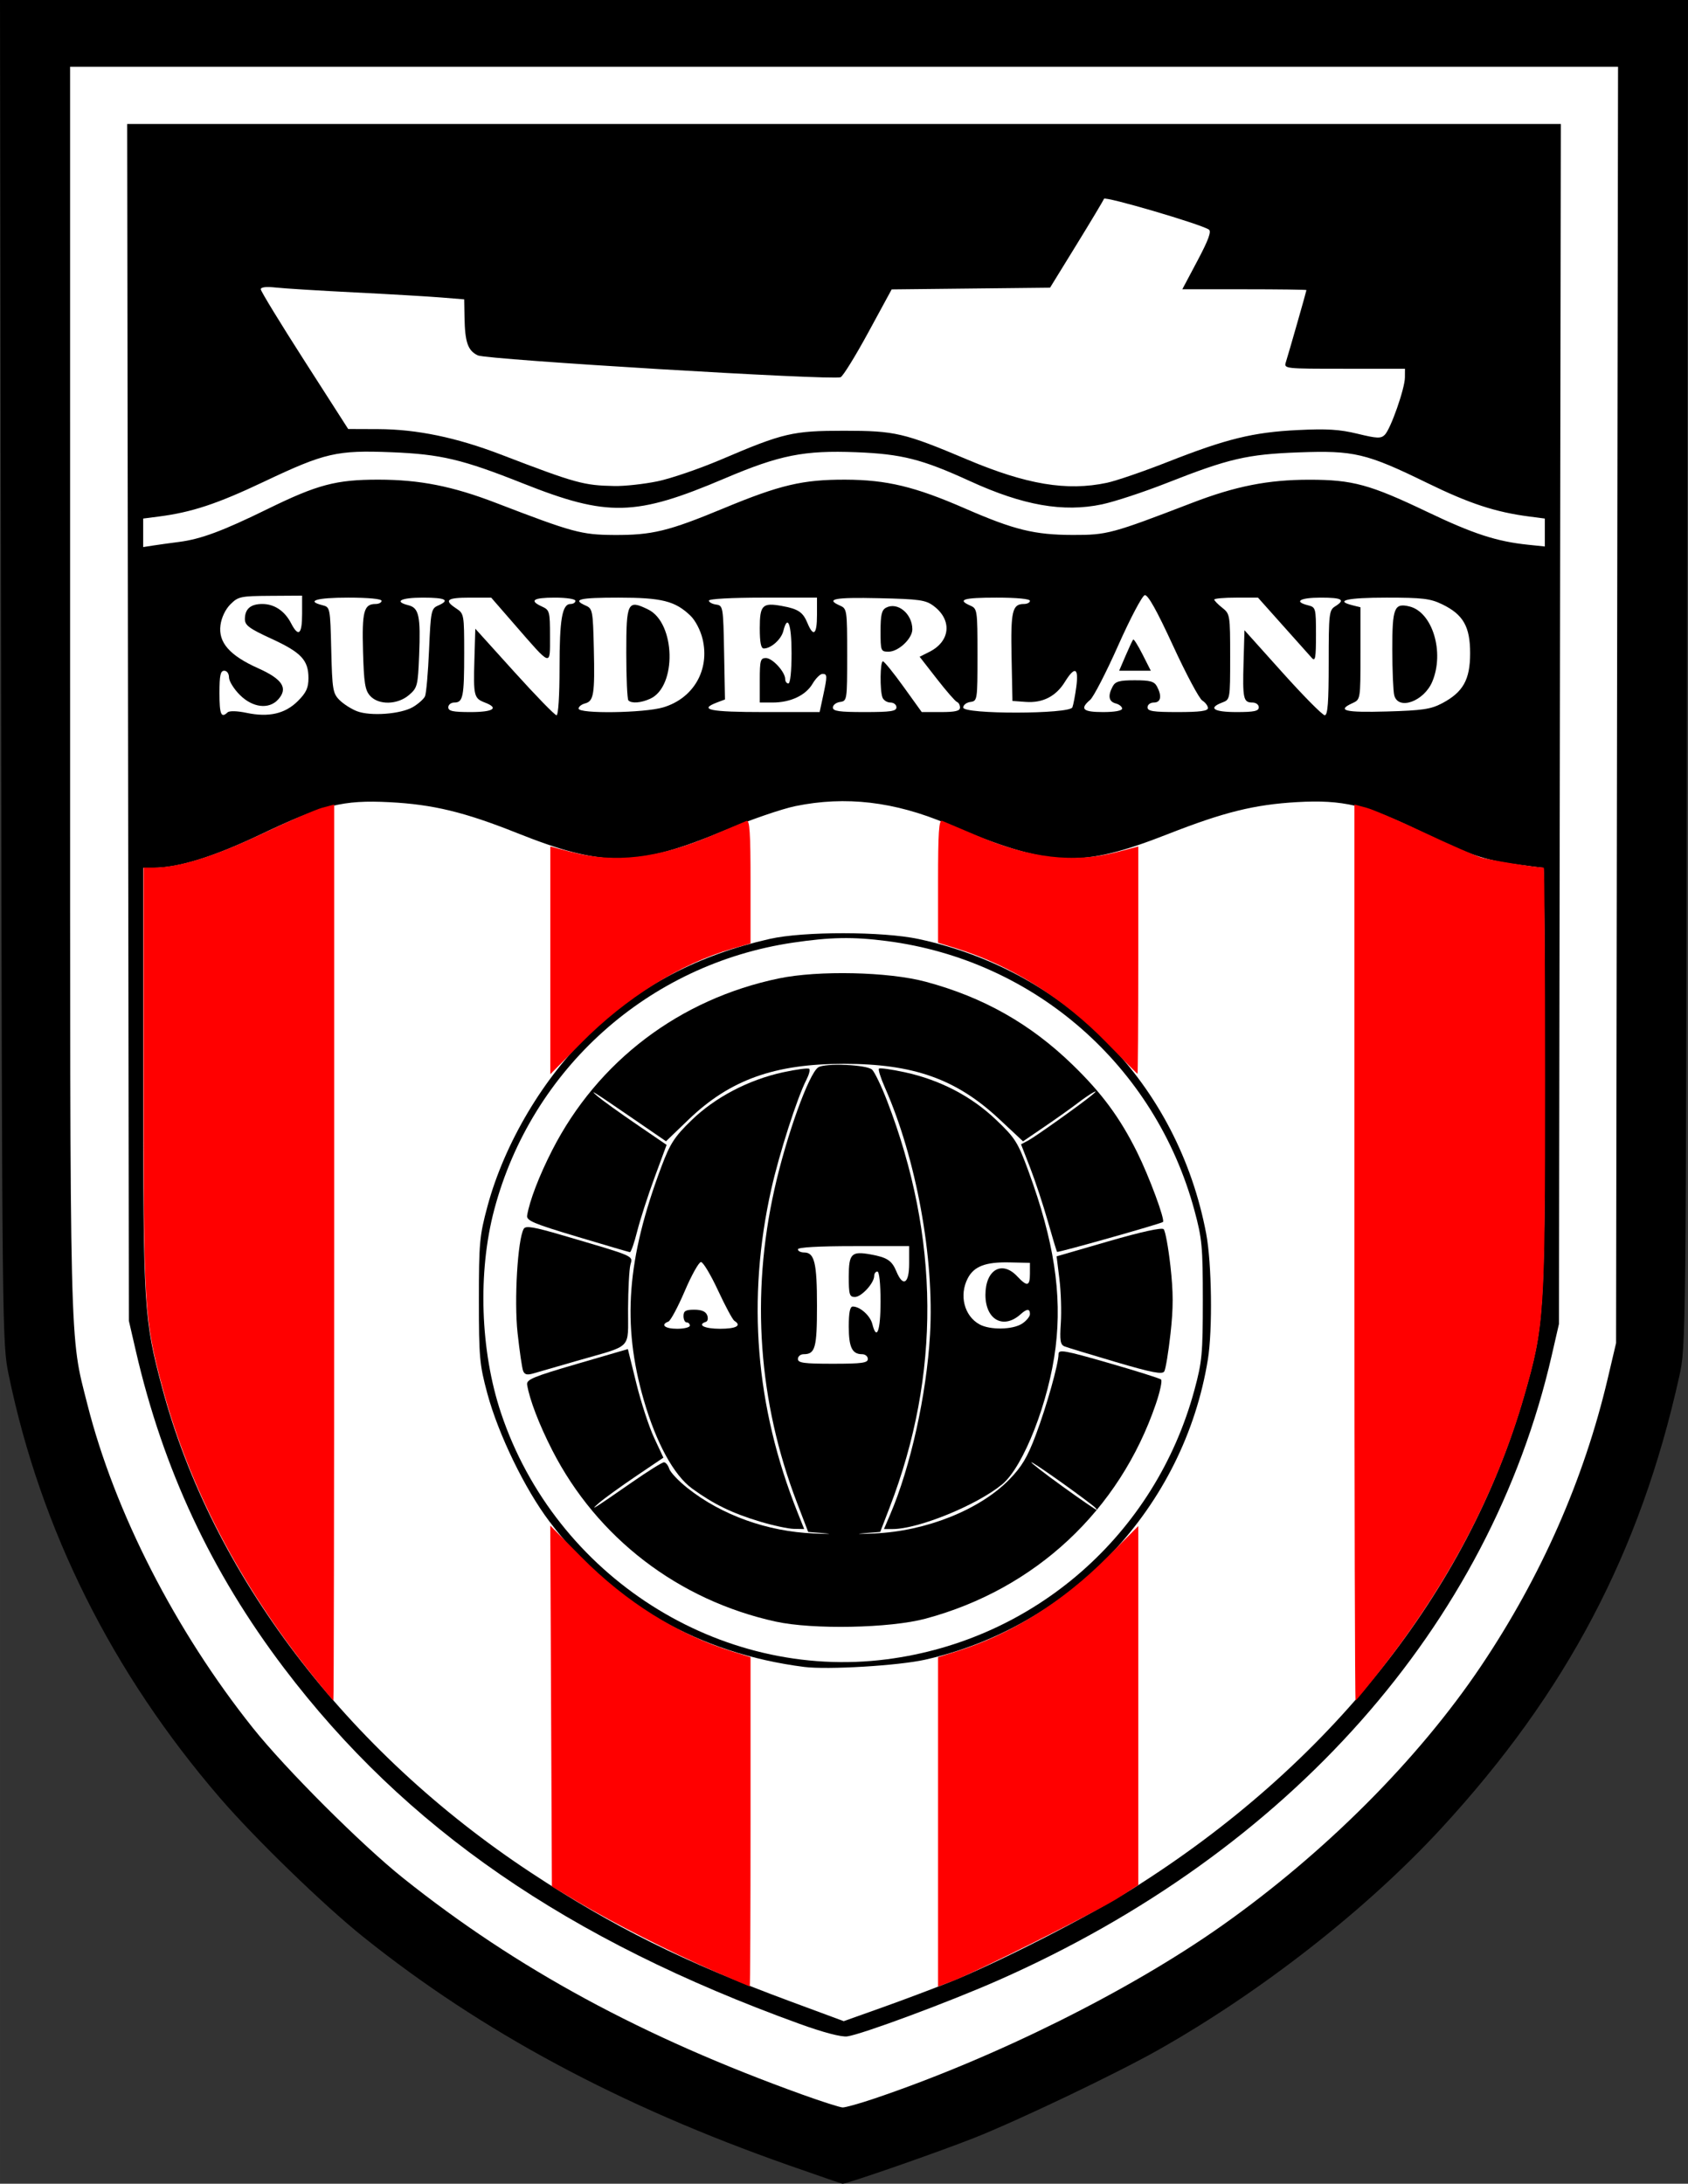
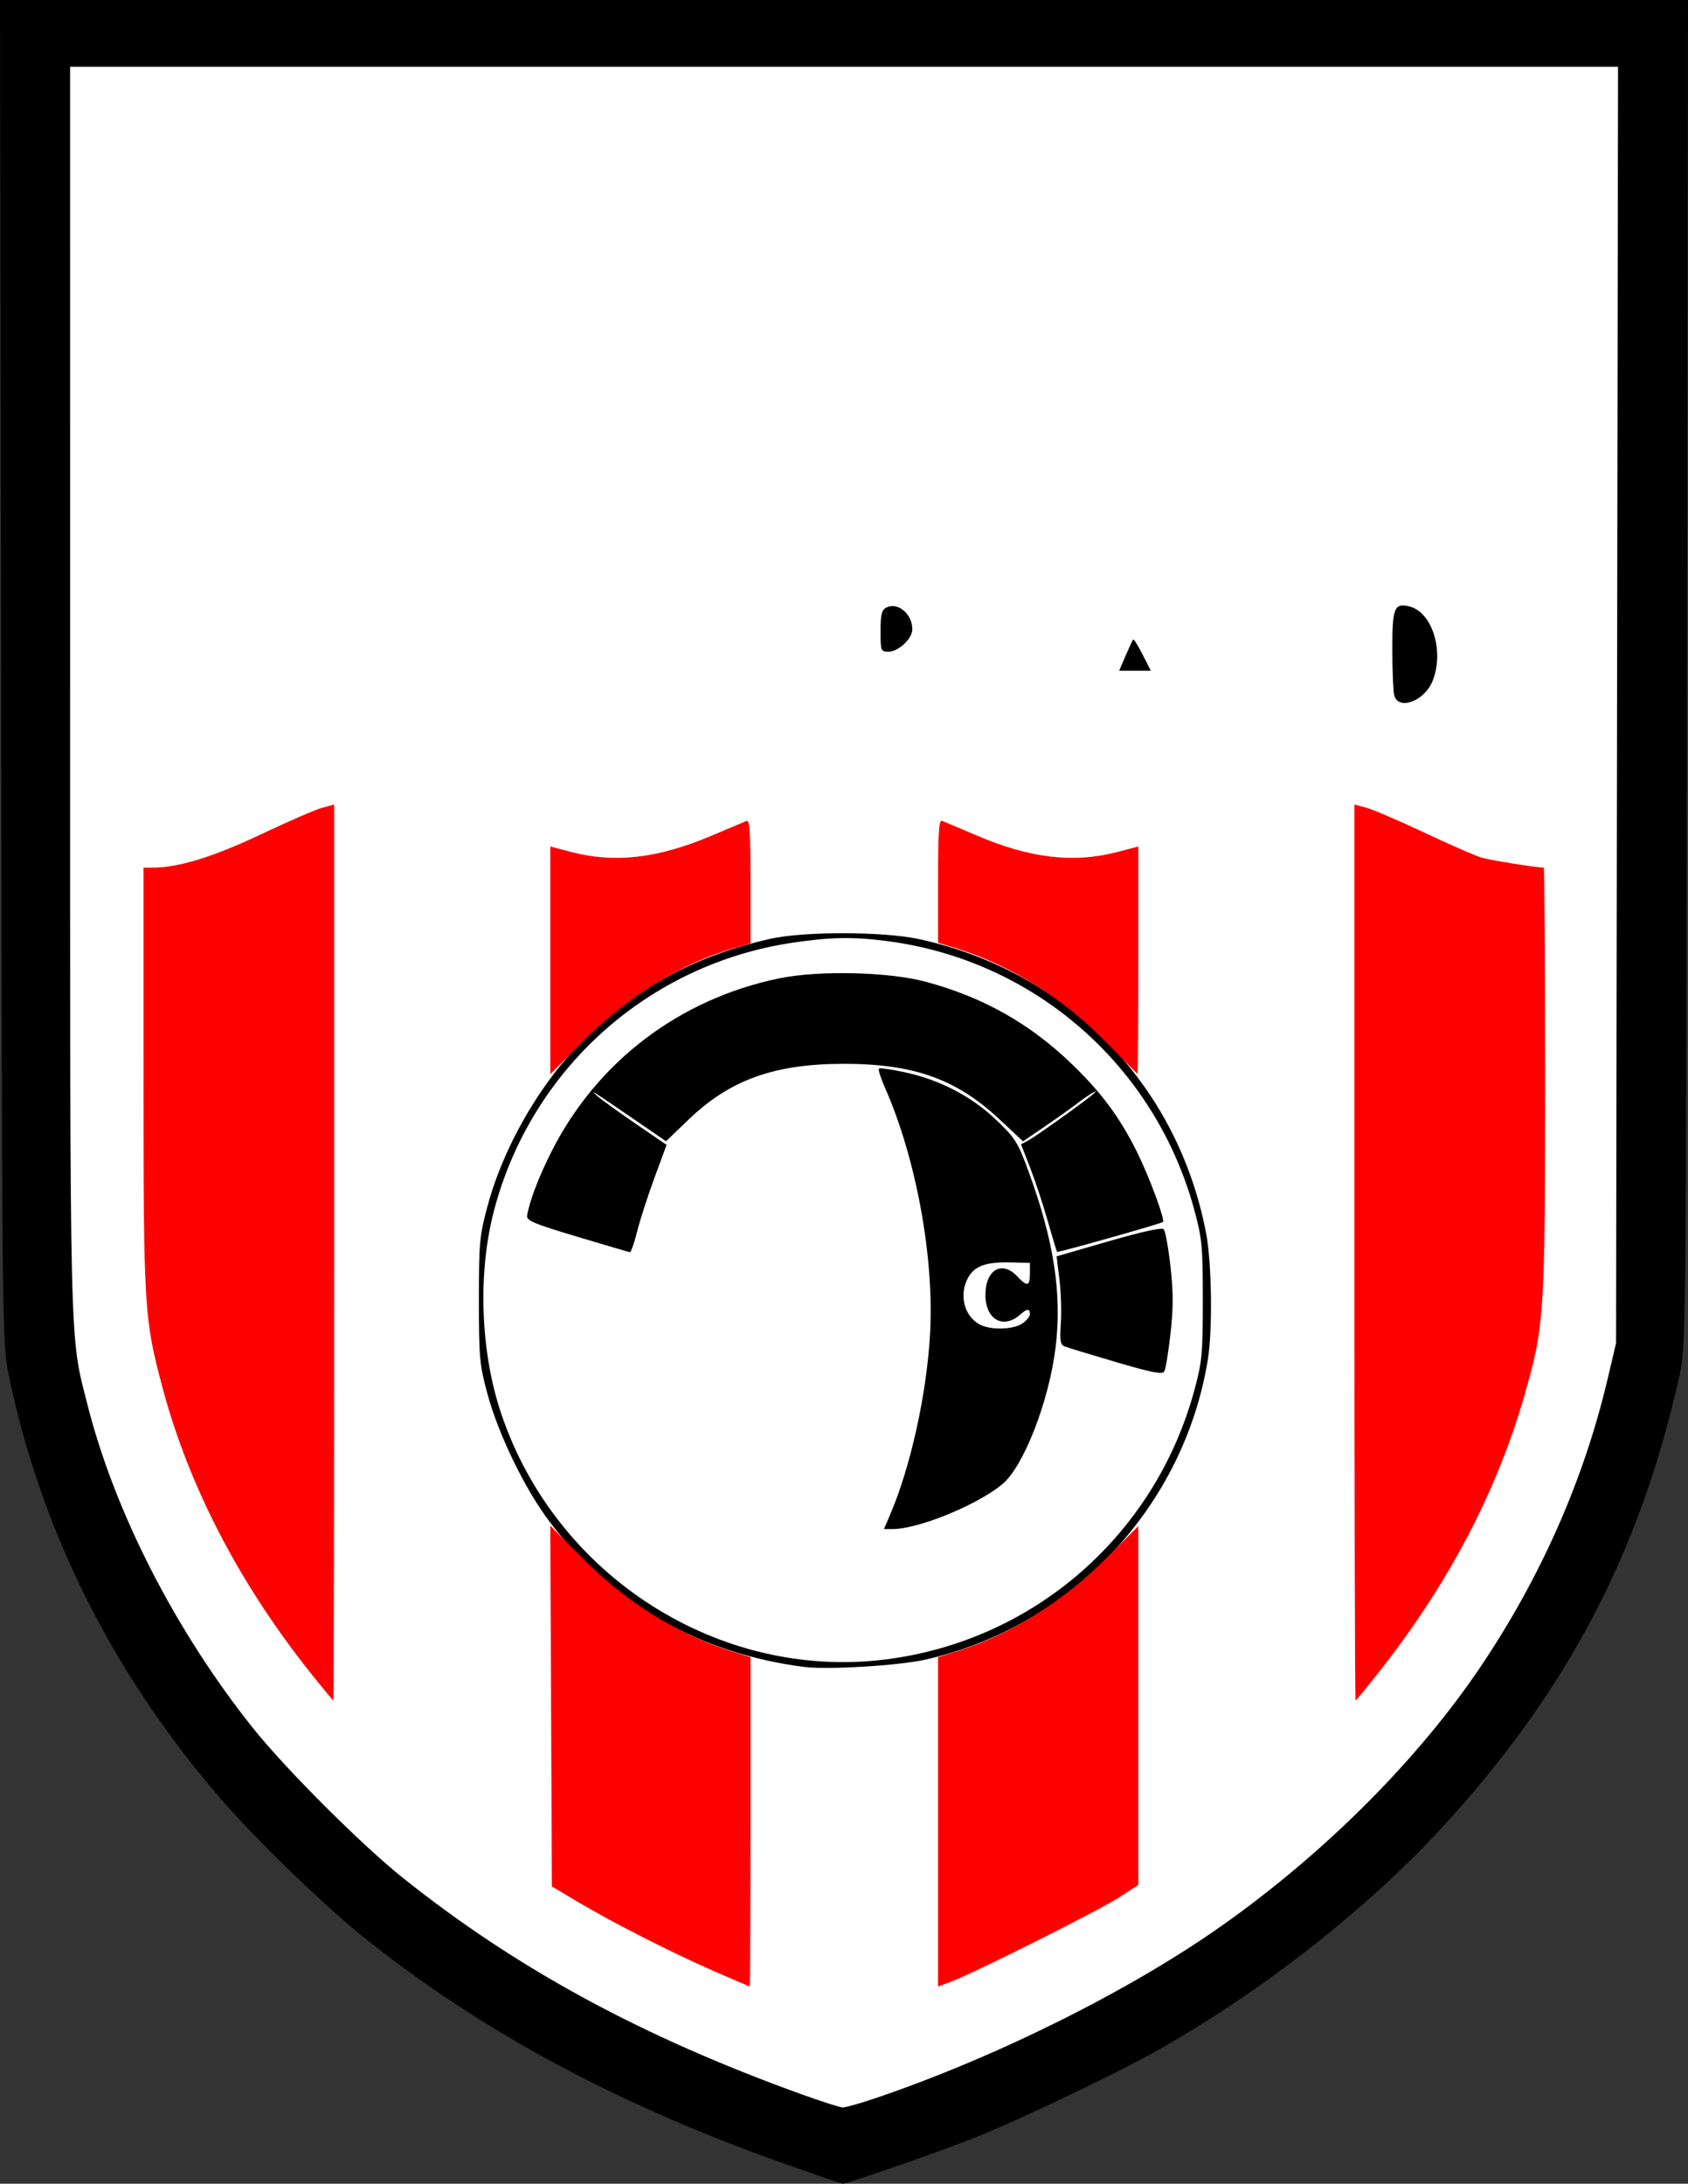
<svg xmlns="http://www.w3.org/2000/svg" xmlns:ns1="http://sodipodi.sourceforge.net/DTD/sodipodi-0.dtd" xmlns:ns2="http://www.inkscape.org/namespaces/inkscape" id="svg4617" ns1:version="0.32" ns2:version="0.46dev+devel" width="278.052" height="359.645" viewBox="0 0 531.098 686.948" version="1.0" ns1:docname="Bigcrestold2.svg" ns2:output_extension="org.inkscape.output.svg.inkscape" ns2:export-filename="C:\Users\dan\Documents\Bigcrestold2.png" ns2:export-xdpi="90" ns2:export-ydpi="90">
  <rect x="0" y="0" width="531.098" height="686.948" fill="#333333" stroke="none" />
  <defs id="defs4620">
    <ns2:perspective ns1:type="inkscape:persp3d" ns2:vp_x="-50 : 600 : 1" ns2:vp_y="0 : 1000 : 0" ns2:vp_z="700 : 600 : 1" ns2:persp3d-origin="300 : 400 : 1" id="perspective11" />
    <ns2:perspective ns1:type="inkscape:persp3d" ns2:vp_x="-50 : 600 : 1" ns2:vp_y="0 : 1000 : 0" ns2:vp_z="700 : 600 : 1" ns2:persp3d-origin="300 : 400 : 1" id="perspective10" />
    <ns2:perspective ns1:type="inkscape:persp3d" ns2:vp_x="-50 : 600 : 1" ns2:vp_y="0 : 1000 : 0" ns2:vp_z="700 : 600 : 1" ns2:persp3d-origin="300 : 400 : 1" id="perspective9" />
    <ns2:perspective ns1:type="inkscape:persp3d" ns2:vp_x="-50 : 600 : 1" ns2:vp_y="0 : 1000 : 0" ns2:vp_z="700 : 600 : 1" ns2:persp3d-origin="300 : 400 : 1" id="perspective4624" />
  </defs>
  <ns1:namedview ns2:window-height="1003" ns2:window-width="1680" ns2:pageshadow="2" ns2:pageopacity="0.0" guidetolerance="10.0" gridtolerance="10.0" objecttolerance="10.0" borderopacity="1.0" bordercolor="#666666" pagecolor="#ffffff" id="base" showgrid="false" ns2:zoom="1.6839347" ns2:cx="388" ns2:cy="202.87909" ns2:window-x="-4" ns2:window-y="-4" ns2:current-layer="svg4617" />
  <path style="fill:#000000" d="M 248.049,681.095 C 194.891,662.412 151.627,639.196 114.353,609.352 C 101.835,599.329 80.223,578.368 69.141,565.5 C 35.248,526.148 12.786,481.163 2.74,432.518 C 0.694,422.606 0.668,420.275 0.336,211.25 L 0,0 L 265.549,0 L 531.098,0 L 530.775,211.75 C 530.453,422.814 530.445,423.531 528.345,433 C 516.071,488.345 492.835,532.455 453.458,575.162 C 429.961,600.647 396.903,626.52 364.38,644.881 C 351.237,652.301 320.575,666.953 306.549,672.515 C 295.392,676.94 266.3,687.066 265.087,686.947 C 264.791,686.918 257.124,684.285 248.049,681.095 z" id="path2519" />
  <path style="fill:#ffffff" d="M 275.119,660.145 C 313.207,647.271 355.472,626.237 384.549,605.687 C 416.943,582.793 446.287,553.396 465.962,524.128 C 484.884,495.979 498.376,465.37 505.845,433.644 L 508.468,422.5 L 508.778,221.75 L 509.087,21 L 265.568,21 L 22.049,21 L 22.055,216.75 C 22.062,429.019 21.829,419.433 27.518,441.878 C 36.087,475.682 55.184,513.002 79.542,543.542 C 89.841,556.457 113.763,580.355 126.842,590.797 C 162.645,619.382 202.151,640.797 252.549,658.939 C 258.599,661.117 264.252,662.922 265.112,662.949 C 265.971,662.977 270.474,661.715 275.119,660.145 z" id="path2517" />
-   <path style="fill:#000000" d="M 251.549,636.649 C 178.441,610.186 127.481,575.03 89.388,524.778 C 66.441,494.506 51.318,462.156 42.742,425 L 40.549,415.5 L 40.282,227.25 L 40.014,39 L 265.549,39 L 491.085,39 L 490.79,227.75 L 490.495,416.5 L 488.221,426.4 C 468.702,511.381 405.66,582.53 314.058,622.96 C 298.679,629.749 271.035,640.012 266.551,640.599 C 264.685,640.844 259.011,639.349 251.549,636.649 z" id="path2515" />
  <path style="fill:#ffffff" d="M 299.049,623.414 C 314.03,617.398 342.364,602.932 356.253,594.208 C 418.366,555.193 461.852,500.484 479.508,439.143 C 485.815,417.233 486.049,413.662 486.049,339.622 C 486.049,302.98 485.857,273 485.622,273 C 485.386,273 481.674,272.529 477.372,271.953 C 466.935,270.556 462.039,268.87 446.638,261.374 C 430.043,253.297 422.421,251.506 408.12,252.324 C 394.698,253.092 385.092,255.466 367.549,262.348 C 339.748,273.255 330.346,272.826 298.049,259.179 C 281.393,252.141 266.041,250.343 250.257,253.582 C 246.018,254.452 236.098,257.858 228.214,261.152 C 200.343,272.794 189.938,272.927 162.523,261.99 C 146.133,255.451 136.192,253.053 122.549,252.35 C 107.901,251.594 101.599,253.169 82.07,262.467 C 67.054,269.615 56.136,273 48.091,273 L 45.049,273 L 45.055,339.25 C 45.062,411.678 45.264,414.967 51.03,436.582 C 66.669,495.204 108.954,550.785 167.049,589.084 C 192.891,606.119 215.21,617.201 248.507,629.529 L 265.464,635.807 L 277.507,631.518 C 284.13,629.159 293.824,625.512 299.049,623.414 z" id="path2513" />
  <path style="fill:#000000" d="M 253.049,524.377 C 220.011,520.169 192.328,504.363 172.829,478.574 C 165.131,468.393 156.794,451.204 153.338,438.388 C 150.879,429.268 150.672,426.985 150.672,409 C 150.672,390.97 150.875,388.746 153.364,379.5 C 158.725,359.592 171.168,338.677 185.944,324.738 C 201.707,309.869 219.813,300.412 242.212,295.352 C 252.835,292.951 277.791,292.977 289.049,295.4 C 335.772,305.454 370.599,341.131 379.501,388.06 C 381.264,397.355 381.546,418.345 380.033,427.668 C 372.498,474.092 337.017,511.745 291.049,522.099 C 282.728,523.973 260.391,525.312 253.049,524.377 z" id="path2511" />
  <path style="fill:#ffffff" d="M 279.049,521.968 C 325.536,515.955 363.494,482.727 375.797,437.277 C 378.212,428.358 378.444,425.877 378.444,409 C 378.444,392.123 378.212,389.642 375.797,380.723 C 363.494,335.273 325.536,302.045 279.049,296.032 C 268.406,294.655 261.307,294.777 249.431,296.541 C 204.086,303.274 167.282,336.174 155.511,380.5 C 150.272,400.225 151.093,424.94 157.637,444.516 C 174.805,495.869 226.394,528.779 279.049,521.968 z" id="path2509" />
-   <path style="fill:#000000" d="M 244.049,510.11 C 213.442,503.396 187.855,483.775 173.751,456.202 C 169.636,448.157 166.591,440.215 165.853,435.606 C 165.59,433.966 167.699,433.085 181.549,429.048 L 197.549,424.385 L 200.228,435.242 C 201.702,441.213 204.217,448.899 205.818,452.32 L 208.73,458.542 L 200.14,464.346 C 195.415,467.538 190.199,471.307 188.549,472.722 C 184.965,475.795 186.951,474.553 198.897,466.25 C 203.842,462.812 208.345,460 208.902,460 C 209.459,460 210.206,460.918 210.562,462.04 C 210.918,463.162 213.513,465.901 216.327,468.126 C 227.109,476.648 241.407,481.781 256.049,482.386 C 260.724,482.58 262.238,482.551 259.414,482.322 L 254.278,481.907 L 250.723,472.62 C 238.607,440.964 236.203,407.44 243.662,374.117 C 247.404,357.395 254.469,337.73 257.439,335.765 C 259.6,334.335 272.812,334.906 274.404,336.498 C 275.228,337.322 277.335,341.709 279.085,346.248 C 295.723,389.384 296,432.434 279.908,474.202 L 276.941,481.903 L 271.745,482.321 C 268.887,482.55 270.374,482.58 275.049,482.386 C 291.289,481.715 308.282,474.934 317.549,465.428 C 321.486,461.389 323.261,458.407 325.897,451.399 C 329.327,442.281 333.049,429.037 333.049,425.95 C 333.049,424.428 334.95,424.767 348.799,428.757 C 357.462,431.252 364.89,433.59 365.306,433.953 C 365.722,434.316 364.997,437.737 363.697,441.556 C 352.252,475.153 325.725,499.907 291.225,509.184 C 280.015,512.198 255.741,512.675 244.049,510.11 z" id="path2507" />
  <path style="fill:#ffffff" d="M 343.549,473.39 C 337.303,468.562 325.134,460 324.517,460 C 324.12,460 328.465,463.374 334.172,467.497 C 339.88,471.621 344.774,474.982 345.049,474.966 C 345.324,474.95 344.649,474.241 343.549,473.39 z" id="path2505" />
  <path style="fill:#ffffff" d="M 273.049,427.5 C 273.049,426.675 272.239,426 271.249,426 C 268.103,426 267.049,423.818 267.049,417.3 C 267.049,412.854 267.425,411 268.327,411 C 270.582,411 273.802,413.878 274.454,416.477 C 275.829,421.956 277.049,418.677 277.049,409.5 C 277.049,403.833 276.646,400 276.049,400 C 275.499,400 275.049,400.614 275.049,401.365 C 275.049,403.621 271.041,408 268.977,408 C 267.274,408 267.049,407.253 267.049,401.607 C 267.049,394.365 267.881,393.52 273.934,394.611 C 279.121,395.546 280.613,396.532 282.033,399.962 C 284.121,405.002 286.049,403.82 286.049,397.5 L 286.049,392 L 268.549,392 C 257.549,392 251.049,392.371 251.049,393 C 251.049,393.55 251.933,394 253.014,394 C 256.266,394 257.049,397.249 257.049,410.734 C 257.049,424.013 256.503,426 252.849,426 C 251.859,426 251.049,426.675 251.049,427.5 C 251.049,428.742 252.938,429 262.049,429 C 271.16,429 273.049,428.742 273.049,427.5 z" id="path2503" />
-   <path style="fill:#000000" d="M 239.049,478.636 C 230.355,476.02 224.481,473.156 217.749,468.252 C 212.007,464.07 206.464,453.914 202.548,440.398 C 195.651,416.598 197.212,395.977 208.104,367 C 210.843,359.715 212.189,357.634 217.525,352.443 C 224.982,345.188 235.506,339.672 246.403,337.308 C 250.6,336.397 254.296,335.913 254.615,336.233 C 254.935,336.553 254.532,338.099 253.72,339.67 C 250.842,345.235 245.174,362.89 242.662,374.117 C 234.924,408.685 237.677,442.532 250.926,475.75 L 253.02,481 L 249.785,480.946 C 248.005,480.917 243.174,479.877 239.049,478.636 z" id="path2501" />
  <path style="fill:#ffffff" d="M 217.049,417 C 217.049,416.45 216.599,416 216.049,416 C 215.499,416 215.049,415.1 215.049,414 C 215.049,412.393 215.716,412 218.442,412 C 220.737,412 222.05,412.56 222.5,413.731 C 222.865,414.683 222.688,415.62 222.107,415.814 C 219.2,416.783 221.674,418 226.549,418 C 231.63,418 233.459,416.99 231.062,415.508 C 230.519,415.172 228.204,410.871 225.917,405.949 C 223.63,401.027 221.217,397 220.554,397 C 219.891,397 217.594,401.106 215.449,406.124 C 213.304,411.142 210.987,415.465 210.299,415.731 C 207.685,416.741 209.21,418 213.049,418 C 215.249,418 217.049,417.55 217.049,417 z" id="path2499" />
  <path style="fill:#ffffff" d="M 217.12,409.25 C 217.158,408.837 217.517,407.67 217.916,406.655 C 218.567,405 218.763,405.077 219.824,407.405 C 220.88,409.722 220.795,410 219.028,410 C 217.94,410 217.081,409.663 217.12,409.25 z" id="path2497" />
  <path style="fill:#000000" d="M 280.05,476.498 C 286.487,461.481 291.512,438.825 292.618,419.827 C 294.018,395.802 288.281,364.415 278.413,342.096 C 277.099,339.124 276.258,336.458 276.544,336.172 C 276.83,335.886 280.473,336.391 284.638,337.295 C 295.727,339.702 305.583,344.823 313.348,352.214 C 319.433,358.007 320.238,359.284 323.616,368.5 C 331.604,390.297 334.177,406.996 332.133,423.771 C 330.053,440.841 322.05,461.381 315.317,466.931 C 307.361,473.489 288.963,481 280.855,481 L 278.12,481 L 280.05,476.498 z" id="path2495" />
  <path style="fill:#ffffff" d="M 321.584,416.385 C 322.94,415.497 324.049,414.147 324.049,413.385 C 324.049,411.616 323.12,411.628 321.128,413.422 C 315.715,418.298 310.049,415.182 310.049,407.329 C 310.049,399.426 315.252,396.394 320.049,401.5 C 323.187,404.84 324.049,404.652 324.049,400.629 L 324.049,397.258 L 317.619,397.118 C 310.073,396.955 306.44,398.344 304.474,402.145 C 301.724,407.464 303.378,413.954 308.159,416.604 C 311.472,418.441 318.626,418.324 321.584,416.385 z" id="path2493" />
-   <path style="fill:#000000" d="M 164.582,431.225 C 164.246,430.349 163.464,424.989 162.844,419.316 C 161.727,409.087 162.867,389.866 164.787,386.548 C 165.392,385.503 167.916,385.927 177.049,388.61 C 200.181,395.404 199.106,394.936 198.343,397.882 C 197.971,399.322 197.64,405.554 197.608,411.731 C 197.54,424.788 199.338,422.957 181.549,428.077 C 175.499,429.819 169.344,431.598 167.872,432.031 C 165.841,432.629 165.046,432.434 164.582,431.225 z" id="path2491" />
  <path style="fill:#000000" d="M 351.049,428.453 C 343.074,426.109 335.824,423.899 334.937,423.541 C 333.612,423.008 333.403,421.695 333.768,416.196 C 334.013,412.513 333.813,406.285 333.324,402.356 L 332.436,395.211 L 348.807,390.47 C 359.063,387.5 365.531,386.081 366.121,386.672 C 366.64,387.191 367.602,392.427 368.259,398.308 C 369.181,406.552 369.184,411.414 368.276,419.546 C 367.628,425.346 366.749,430.682 366.323,431.403 C 365.713,432.437 362.485,431.813 351.049,428.453 z" id="path2489" />
  <path style="fill:#000000" d="M 181.549,389.022 C 167.83,384.915 165.593,383.967 165.853,382.366 C 166.602,377.754 169.651,369.813 173.751,361.798 C 188.076,333.792 213.847,314.269 245.049,307.785 C 257.505,305.197 279.539,305.692 291.225,308.823 C 309.336,313.676 324.13,322.026 337.406,334.888 C 346.688,343.88 352.354,351.555 357.792,362.5 C 361.582,370.129 366.65,383.816 365.902,384.407 C 365.174,384.982 332.831,394.112 332.582,393.813 C 332.44,393.641 331.134,389.309 329.681,384.187 C 328.228,379.064 325.736,371.519 324.144,367.418 L 321.249,359.963 L 323.399,358.839 C 325.596,357.689 339.939,347.486 343.549,344.504 C 346.641,341.95 342.986,344 339.049,347.027 C 337.124,348.508 332.472,351.815 328.712,354.376 L 321.874,359.034 L 314.336,351.994 C 300.889,339.436 287.424,334.649 265.549,334.649 C 243.66,334.649 229.655,339.677 216.618,352.217 L 209.549,359.017 L 199.707,352.258 C 186.78,343.382 184.88,342.182 188.049,344.894 C 189.424,346.071 194.865,349.985 200.14,353.591 L 209.731,360.148 L 205.935,370.438 C 203.848,376.097 201.39,383.714 200.473,387.364 C 199.556,391.014 198.523,393.958 198.178,393.906 C 197.832,393.854 190.349,391.657 181.549,389.022 z" id="path2487" />
  <path style="fill:#ffffff" d="M 71.599,224.097 C 72.165,223.56 74.583,223.621 77.58,224.25 C 84.575,225.717 89.72,224.529 93.728,220.521 C 96.348,217.902 97.049,216.381 97.049,213.323 C 97.049,207.663 94.776,205.243 85.418,200.94 C 78.398,197.712 77.049,196.713 77.049,194.746 C 77.049,191.559 78.848,190 82.527,190 C 86.314,190 89.576,192.183 91.581,196.061 C 93.901,200.548 95.049,199.597 95.049,193.185 L 95.049,187.371 L 85.072,187.435 C 75.705,187.496 74.936,187.659 72.497,190.097 C 70.92,191.675 69.692,194.246 69.37,196.646 C 68.64,202.087 72.224,206.192 81.213,210.211 C 88.896,213.646 90.722,216.495 87.513,220.04 C 84.615,223.243 79.479,222.63 75.449,218.6 C 73.579,216.73 72.049,214.255 72.049,213.1 C 72.049,211.9 71.406,211 70.549,211 C 69.359,211 69.049,212.444 69.049,218 C 69.049,224.754 69.578,226.018 71.599,224.097 z" id="path2485" />
  <path style="fill:#ffffff" d="M 129.941,222.405 C 131.616,221.415 133.313,219.907 133.711,219.053 C 134.109,218.199 134.686,211.65 134.992,204.5 C 135.518,192.238 135.677,191.444 137.799,190.513 C 141.736,188.786 140.25,188 133.049,188 C 126.083,188 123.798,189.218 128.534,190.407 C 131.816,191.231 132.369,193.836 131.874,206.148 C 131.491,215.701 131.321,216.37 128.703,218.621 C 125.089,221.73 119.143,221.865 116.454,218.898 C 114.852,217.131 114.496,214.896 114.214,204.853 C 113.863,192.324 114.482,190 118.172,190 C 119.204,190 120.049,189.55 120.049,189 C 120.049,188.397 115.883,188 109.549,188 C 99.625,188 96.101,189.043 101.472,190.391 C 103.864,190.992 103.898,191.168 104.222,204.475 C 104.525,216.931 104.721,218.122 106.825,220.225 C 108.076,221.476 110.551,223.056 112.325,223.735 C 116.6,225.371 126.138,224.651 129.941,222.405 z" id="path2483" />
  <path style="fill:#ffffff" d="M 176.049,210.065 C 176.049,194.717 176.866,190 179.525,190 C 180.363,190 181.049,189.55 181.049,189 C 181.049,188.436 178.216,188 174.549,188 C 167.703,188 166.392,188.924 170.549,190.818 C 172.919,191.898 173.049,192.382 173.049,200.134 C 173.049,209.764 173.652,209.966 161.83,196.376 L 154.549,188.006 L 147.799,188.003 C 140.574,188 139.572,188.802 143.549,191.408 C 145.993,193.009 146.049,193.323 146.049,205.441 C 146.049,219.206 145.691,221 142.942,221 C 141.901,221 141.049,221.675 141.049,222.5 C 141.049,223.69 142.494,224 148.049,224 C 155.267,224 157.135,222.743 152.524,220.99 C 149.126,219.698 148.928,218.883 149.261,207.571 L 149.549,197.784 L 161.846,211.392 C 168.609,218.876 174.572,225 175.096,225 C 175.658,225 176.049,218.866 176.049,210.065 z" id="path2481" />
-   <path style="fill:#ffffff" d="M 418.049,208.508 C 418.049,193.1 418.181,191.935 420.049,190.768 C 423.414,188.667 422.33,188 415.549,188 C 408.998,188 406.924,189.25 411.549,190.411 C 413.976,191.02 414.049,191.292 414.049,199.733 C 414.049,206.995 413.832,208.187 412.734,206.964 C 412.011,206.159 407.906,201.562 403.611,196.75 L 395.803,188 L 388.926,188 C 385.144,188 382.049,188.273 382.049,188.606 C 382.049,188.939 383.174,190.097 384.549,191.179 C 386.995,193.102 387.049,193.439 387.049,206.597 C 387.049,220.026 387.045,220.051 384.549,221 C 379.962,222.744 381.847,224 389.049,224 C 394.605,224 396.049,223.69 396.049,222.5 C 396.049,221.659 395.157,221 394.018,221 C 391.202,221 390.935,219.77 391.262,208.309 L 391.549,198.253 L 403.549,211.618 C 410.149,218.969 416.112,224.987 416.799,224.992 C 417.749,224.998 418.049,221.04 418.049,208.508 z" id="path2479" />
+   <path style="fill:#ffffff" d="M 418.049,208.508 C 418.049,193.1 418.181,191.935 420.049,190.768 C 423.414,188.667 422.33,188 415.549,188 C 408.998,188 406.924,189.25 411.549,190.411 C 413.976,191.02 414.049,191.292 414.049,199.733 C 414.049,206.995 413.832,208.187 412.734,206.964 L 395.803,188 L 388.926,188 C 385.144,188 382.049,188.273 382.049,188.606 C 382.049,188.939 383.174,190.097 384.549,191.179 C 386.995,193.102 387.049,193.439 387.049,206.597 C 387.049,220.026 387.045,220.051 384.549,221 C 379.962,222.744 381.847,224 389.049,224 C 394.605,224 396.049,223.69 396.049,222.5 C 396.049,221.659 395.157,221 394.018,221 C 391.202,221 390.935,219.77 391.262,208.309 L 391.549,198.253 L 403.549,211.618 C 410.149,218.969 416.112,224.987 416.799,224.992 C 417.749,224.998 418.049,221.04 418.049,208.508 z" id="path2479" />
  <path style="fill:#ffffff" d="M 208.645,222.527 C 218.208,219.688 223.379,210.712 221.049,200.999 C 220.39,198.253 218.773,195.152 217.228,193.672 C 212.399,189.047 208.219,188 194.581,188 C 182.227,188 179.879,188.574 184.299,190.513 C 186.436,191.45 186.564,192.13 186.838,204 C 187.171,218.399 186.823,220.564 184.06,221.287 C 182.954,221.576 182.049,222.305 182.049,222.906 C 182.049,224.597 202.664,224.304 208.645,222.527 z" id="path2477" />
-   <path style="fill:#000000" d="M 197.716,220.333 C 197.349,219.967 197.049,213.265 197.049,205.44 C 197.049,189.348 197.445,188.559 203.931,191.731 C 212.558,195.95 213.019,215.959 204.577,219.805 C 201.672,221.129 198.737,221.355 197.716,220.333 z" id="path2475" />
  <path style="fill:#ffffff" d="M 258.966,218.951 C 260.341,212.539 260.326,212 258.765,212 C 258.058,212 256.657,213.395 255.65,215.099 C 253.493,218.751 248.702,221 243.081,221 L 239.049,221 L 239.049,214 C 239.049,207.755 239.257,207 240.977,207 C 243.041,207 247.049,211.379 247.049,213.635 C 247.049,214.386 247.499,215 248.049,215 C 248.646,215 249.049,211.167 249.049,205.5 C 249.049,196.323 247.829,193.044 246.454,198.523 C 245.802,201.122 242.582,204 240.327,204 C 239.423,204 239.049,202.128 239.049,197.607 C 239.049,190.365 239.881,189.52 245.934,190.612 C 251.121,191.546 252.613,192.532 254.033,195.962 C 255.931,200.543 257.049,199.63 257.049,193.5 L 257.049,188 L 240.049,188 C 230.23,188 223.049,188.393 223.049,188.93 C 223.049,189.442 224.062,190.005 225.299,190.18 C 227.502,190.493 227.555,190.81 227.826,205.265 L 228.103,220.029 L 225.576,220.99 C 219.635,223.249 223.352,224 240.466,224 L 257.884,224 L 258.966,218.951 z" id="path2473" />
  <path style="fill:#ffffff" d="M 282.049,222.5 C 282.049,221.675 281.197,221 280.156,221 C 279.115,221 277.99,220.288 277.656,219.418 C 276.789,217.158 276.904,207.993 277.799,208.036 C 278.212,208.055 281.128,211.655 284.28,216.036 L 290.01,224 L 296.03,224 C 300.556,224 302.049,223.649 302.049,222.583 C 302.049,221.804 301.625,221.017 301.107,220.833 C 300.589,220.65 297.732,217.373 294.757,213.55 L 289.348,206.6 L 292.428,205.05 C 299.043,201.722 299.647,195.014 293.73,190.602 C 291.228,188.736 289.287,188.464 276.48,188.176 C 262.538,187.863 259.562,188.434 264.299,190.513 C 266.484,191.471 266.549,191.922 266.549,206 C 266.549,220.276 266.514,220.505 264.299,220.82 C 263.062,220.995 262.049,221.783 262.049,222.57 C 262.049,223.715 264.043,224 272.049,224 C 280.271,224 282.049,223.733 282.049,222.5 z" id="path2471" />
  <path style="fill:#000000" d="M 277.049,198.535 C 277.049,193.394 277.408,191.883 278.799,191.153 C 282.425,189.254 287.049,193.08 287.049,197.98 C 287.049,200.886 282.681,205 279.595,205 C 277.13,205 277.049,204.795 277.049,198.535 z" id="path2469" />
  <path style="fill:#ffffff" d="M 337.406,222.512 C 337.72,221.694 338.276,218.769 338.642,216.012 C 339.44,209.998 338.158,209.469 335.034,214.524 C 332.233,219.058 328.058,221.191 322.743,220.805 L 318.549,220.5 L 318.27,206.637 C 317.98,192.195 318.495,190 322.172,190 C 323.204,190 324.049,189.55 324.049,189 C 324.049,188.397 319.883,188 313.549,188 C 303.096,188 301.016,188.634 305.299,190.513 C 307.484,191.471 307.549,191.922 307.549,206 C 307.549,220.276 307.514,220.505 305.299,220.82 C 304.062,220.995 303.049,221.783 303.049,222.57 C 303.049,224.741 336.572,224.686 337.406,222.512 z" id="path2467" />
  <path style="fill:#ffffff" d="M 353.049,222.906 C 353.049,222.305 352.149,221.577 351.049,221.29 C 348.838,220.712 348.508,218.879 350.084,215.934 C 350.929,214.356 352.21,214 357.049,214 C 361.888,214 363.169,214.356 364.014,215.934 C 365.64,218.972 365.254,221 363.049,221 C 361.938,221 361.049,221.667 361.049,222.5 C 361.049,223.728 362.771,224 370.549,224 C 377.521,224 380.049,223.665 380.049,222.741 C 380.049,222.048 379.253,220.984 378.28,220.376 C 377.306,219.768 373.16,211.995 369.066,203.103 C 363.98,192.057 361.165,187.025 360.18,187.218 C 359.388,187.373 355.635,194.475 351.84,203 C 348.046,211.525 344.066,219.247 342.995,220.16 C 339.644,223.019 340.679,224 347.049,224 C 350.725,224 353.049,223.576 353.049,222.906 z" id="path2465" />
  <path style="fill:#000000" d="M 354.148,206.27 C 355.263,203.669 356.341,201.375 356.545,201.171 C 356.748,200.968 358.078,203.096 359.499,205.901 L 362.083,211 L 357.102,211 L 352.12,211 L 354.148,206.27 z" id="path2463" />
  <path style="fill:#ffffff" d="M 453.715,221.243 C 460.343,217.746 462.549,213.815 462.549,205.5 C 462.549,197.095 460.381,193.307 453.727,190.086 C 450.027,188.295 447.555,188 436.234,188 C 423.919,188 419.72,188.948 425.549,190.411 L 428.049,191.038 L 428.049,205.54 C 428.049,220.039 428.049,220.043 425.549,221.182 C 420.415,223.521 423.156,224.193 436.299,223.819 C 447.557,223.498 450.176,223.111 453.715,221.243 z" id="path2461" />
  <path style="fill:#000000" d="M 438.68,218.75 C 438.348,217.512 438.07,211.01 438.063,204.3 C 438.048,191.187 438.672,189.617 443.441,190.772 C 450.686,192.526 454.532,205.123 450.655,214.401 C 448.055,220.623 439.969,223.56 438.68,218.75 z" id="path2459" />
  <path style="fill:#ffffff" d="M 56.337,170.477 C 63.179,169.604 70.066,167.044 84.176,160.128 C 99.902,152.421 105.743,150.876 119.095,150.888 C 132.07,150.9 142.363,152.937 156.049,158.202 C 180.149,167.471 182.892,168.22 193.049,168.29 C 205.126,168.374 210.266,167.128 227.692,159.893 C 245.441,152.524 252.608,150.841 266.025,150.891 C 278.997,150.94 287.89,153.083 303.64,159.955 C 319.058,166.683 325.469,168.257 337.549,168.282 C 348.312,168.305 349.775,167.912 375.049,158.198 C 388.775,152.923 398.984,150.909 411.977,150.911 C 425.558,150.914 431.009,152.4 449.049,161.02 C 463.531,167.94 470.901,170.341 480.799,171.363 L 486.049,171.906 L 486.049,167.514 L 486.049,163.123 L 481.299,162.507 C 470.512,161.11 462.379,158.441 448.999,151.906 C 429.904,142.581 426.02,141.659 408.549,142.31 C 392.401,142.911 386.628,144.252 367.134,151.929 C 359.862,154.793 350.68,157.819 346.731,158.653 C 334.55,161.227 321.897,159.003 305.198,151.353 C 290.112,144.443 283.716,142.817 269.417,142.259 C 252.969,141.618 245.342,143.135 228.049,150.488 C 199.896,162.46 191.23,162.672 164.483,152.045 C 145.46,144.488 138.683,142.883 123.188,142.264 C 105.952,141.577 102.238,142.434 83.049,151.529 C 68.26,158.539 60.312,161.164 49.799,162.513 L 45.049,163.123 L 45.049,167.607 L 45.049,172.091 L 48.299,171.589 C 50.087,171.314 53.704,170.813 56.337,170.477 z" id="path2457" />
  <path style="fill:#ffffff" d="M 206.841,151.413 C 211.081,150.54 220.174,147.423 227.049,144.486 C 246.454,136.198 249.427,135.505 265.549,135.505 C 281.635,135.505 284.418,136.154 304.261,144.534 C 322.955,152.43 335.632,154.547 348.25,151.88 C 351.165,151.264 359.765,148.313 367.363,145.323 C 385.863,138.041 394.254,135.982 408.258,135.289 C 417.495,134.832 421.478,135.077 427.127,136.45 C 433.299,137.95 434.483,137.995 435.702,136.776 C 437.559,134.918 442.001,122.262 442.028,118.75 L 442.049,116 L 422.982,116 C 404.039,116 403.919,115.986 404.584,113.89 C 405.488,111.042 411.049,91.569 411.049,91.252 C 411.049,91.113 402.261,91 391.52,91 L 371.992,91 L 376.77,81.996 C 380.204,75.526 381.212,72.774 380.351,72.218 C 377.577,70.43 347.663,61.653 347.347,62.535 C 347.157,63.066 343.261,69.575 338.69,77 L 330.378,90.5 L 305.464,90.768 L 280.549,91.036 L 273.178,104.596 C 269.124,112.054 265.205,118.387 264.47,118.669 C 261.813,119.688 153.121,113.144 150.323,111.796 C 147.199,110.29 146.287,107.678 146.149,99.835 L 146.049,94.171 L 138.799,93.581 C 134.812,93.256 122.549,92.539 111.549,91.988 C 100.549,91.436 89.412,90.748 86.799,90.458 C 83.753,90.12 82.049,90.317 82.049,91.005 C 82.049,91.596 88.237,101.726 95.799,113.517 L 109.549,134.954 L 119.049,134.99 C 131.132,135.036 143.602,137.621 157.549,142.972 C 181.173,152.034 183.598,152.706 193.341,152.89 C 196.527,152.951 202.602,152.286 206.841,151.413 z" id="path4628" />
  <path style="fill:#ff0000" d="M 224.643,620.078 C 211.471,614.338 192.648,604.76 181.643,598.198 L 173.643,593.427 L 173.385,536.669 L 173.127,479.91 L 182.885,489.779 C 196.886,503.938 213.29,514.204 230.393,519.509 L 236.143,521.293 L 236.143,573.11 C 236.143,601.61 236.031,624.915 235.893,624.899 C 235.756,624.884 230.693,622.714 224.643,620.078 z M 295.143,573.102 L 295.143,521.293 L 300.893,519.509 C 317.9,514.233 334.288,504 348.393,489.849 L 358.143,480.067 L 358.143,536.523 L 358.143,592.978 L 351.893,596.998 C 345.389,601.181 306.81,620.517 299.393,623.31 L 295.143,624.911 L 295.143,573.102 z M 98.042,526.677 C 75.467,498.464 59.43,467.644 51.124,436.509 C 45.357,414.895 45.155,411.605 45.149,339.177 L 45.143,272.927 L 48.185,272.927 C 56.182,272.927 67.167,269.535 82.143,262.44 C 90.668,258.401 99.331,254.645 101.393,254.093 L 105.143,253.089 L 105.143,394.008 C 105.143,471.514 105.031,534.927 104.893,534.927 C 104.756,534.926 101.673,531.214 98.042,526.677 z M 426.143,394.008 L 426.143,253.089 L 429.893,254.088 C 431.956,254.637 440.168,258.162 448.143,261.921 C 456.118,265.679 464.218,269.221 466.143,269.792 C 468.855,270.597 483.404,272.927 485.715,272.927 C 485.951,272.927 486.143,302.907 486.143,339.549 C 486.143,413.59 485.908,417.16 479.602,439.07 C 470.996,468.971 456.041,497.598 434.883,524.677 C 430.478,530.315 426.71,534.927 426.509,534.927 C 426.308,534.927 426.143,471.514 426.143,394.008 z M 173.143,302.11 L 173.143,266.291 L 179.893,268.052 C 193.475,271.594 207.01,270.011 223.812,262.913 C 229.219,260.629 234.206,258.525 234.893,258.237 C 235.868,257.829 236.143,262.008 236.143,277.25 L 236.143,296.786 L 230.393,298.442 C 214.124,303.13 196.979,313.824 182.893,328.068 L 173.143,337.928 L 173.143,302.11 z M 348.143,327.968 C 334.516,313.995 318.038,303.664 300.893,298.346 L 295.143,296.562 L 295.143,277.138 C 295.143,262.005 295.419,257.821 296.393,258.201 C 297.081,258.47 302.025,260.565 307.381,262.858 C 324.014,269.979 337.777,271.603 351.393,268.052 L 358.143,266.291 L 358.143,302.109 C 358.143,321.809 358.031,337.878 357.893,337.818 C 357.756,337.758 353.368,333.326 348.143,327.968 z" id="path4706" />
</svg>